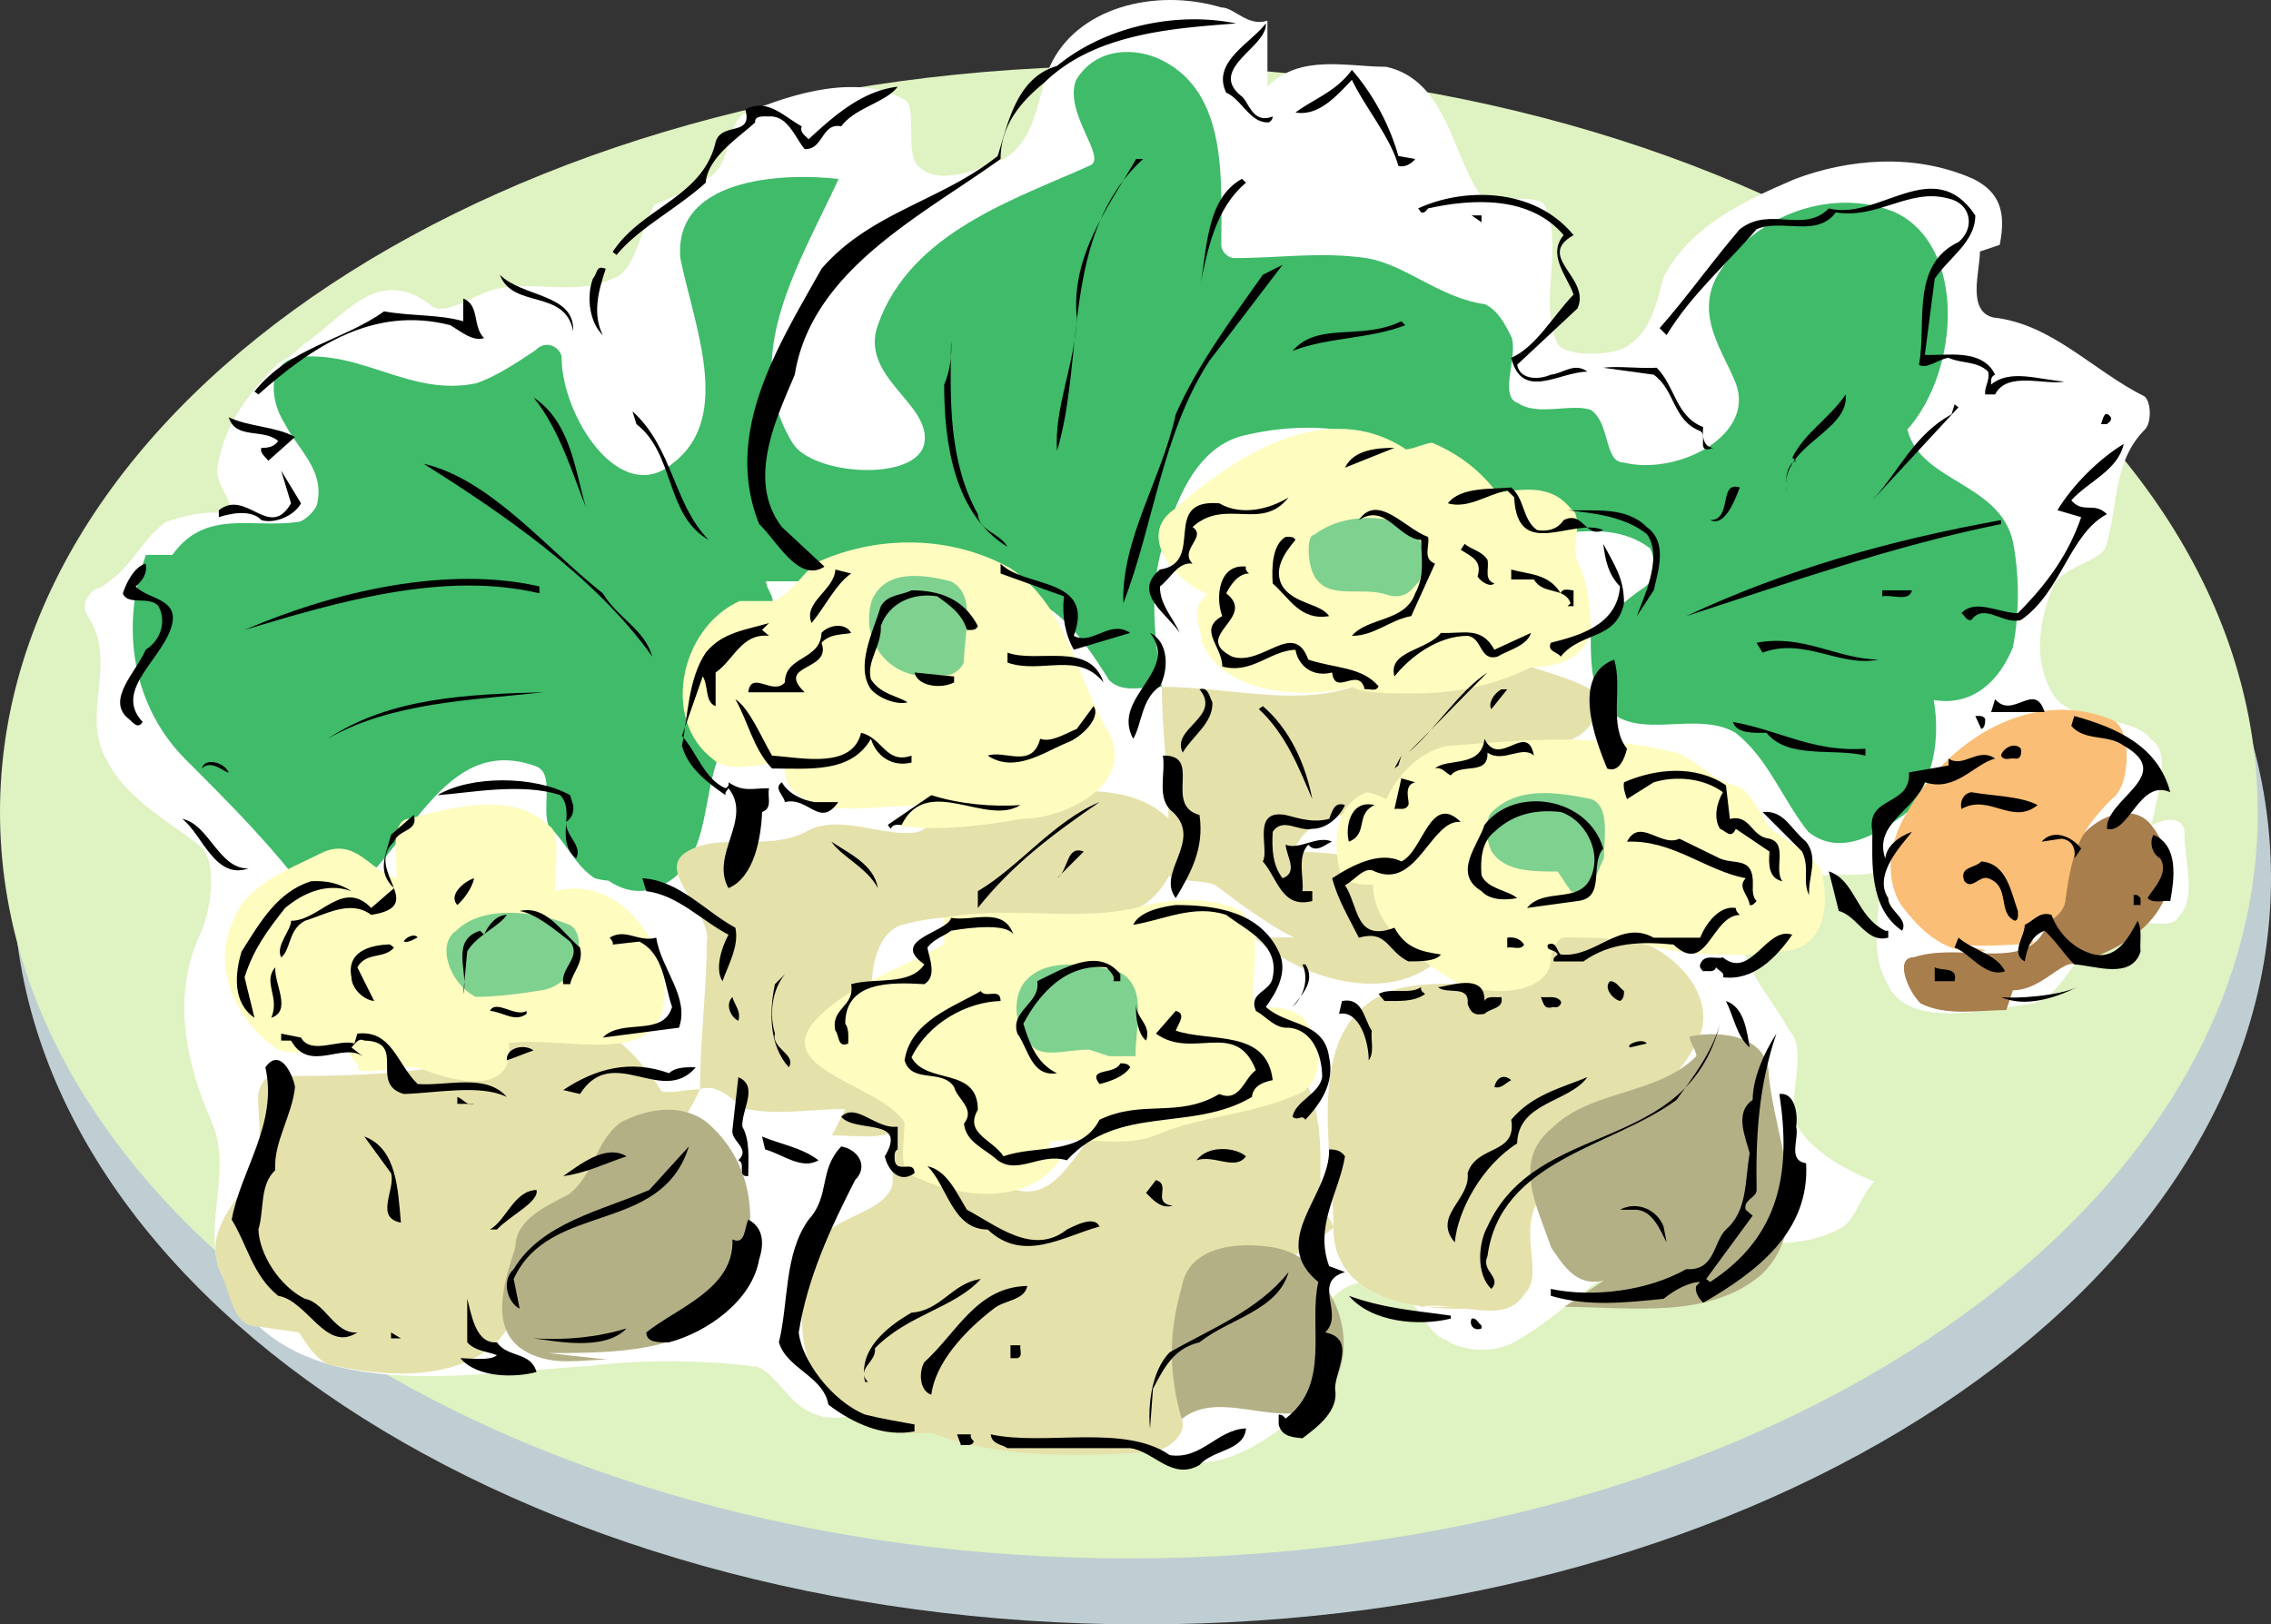
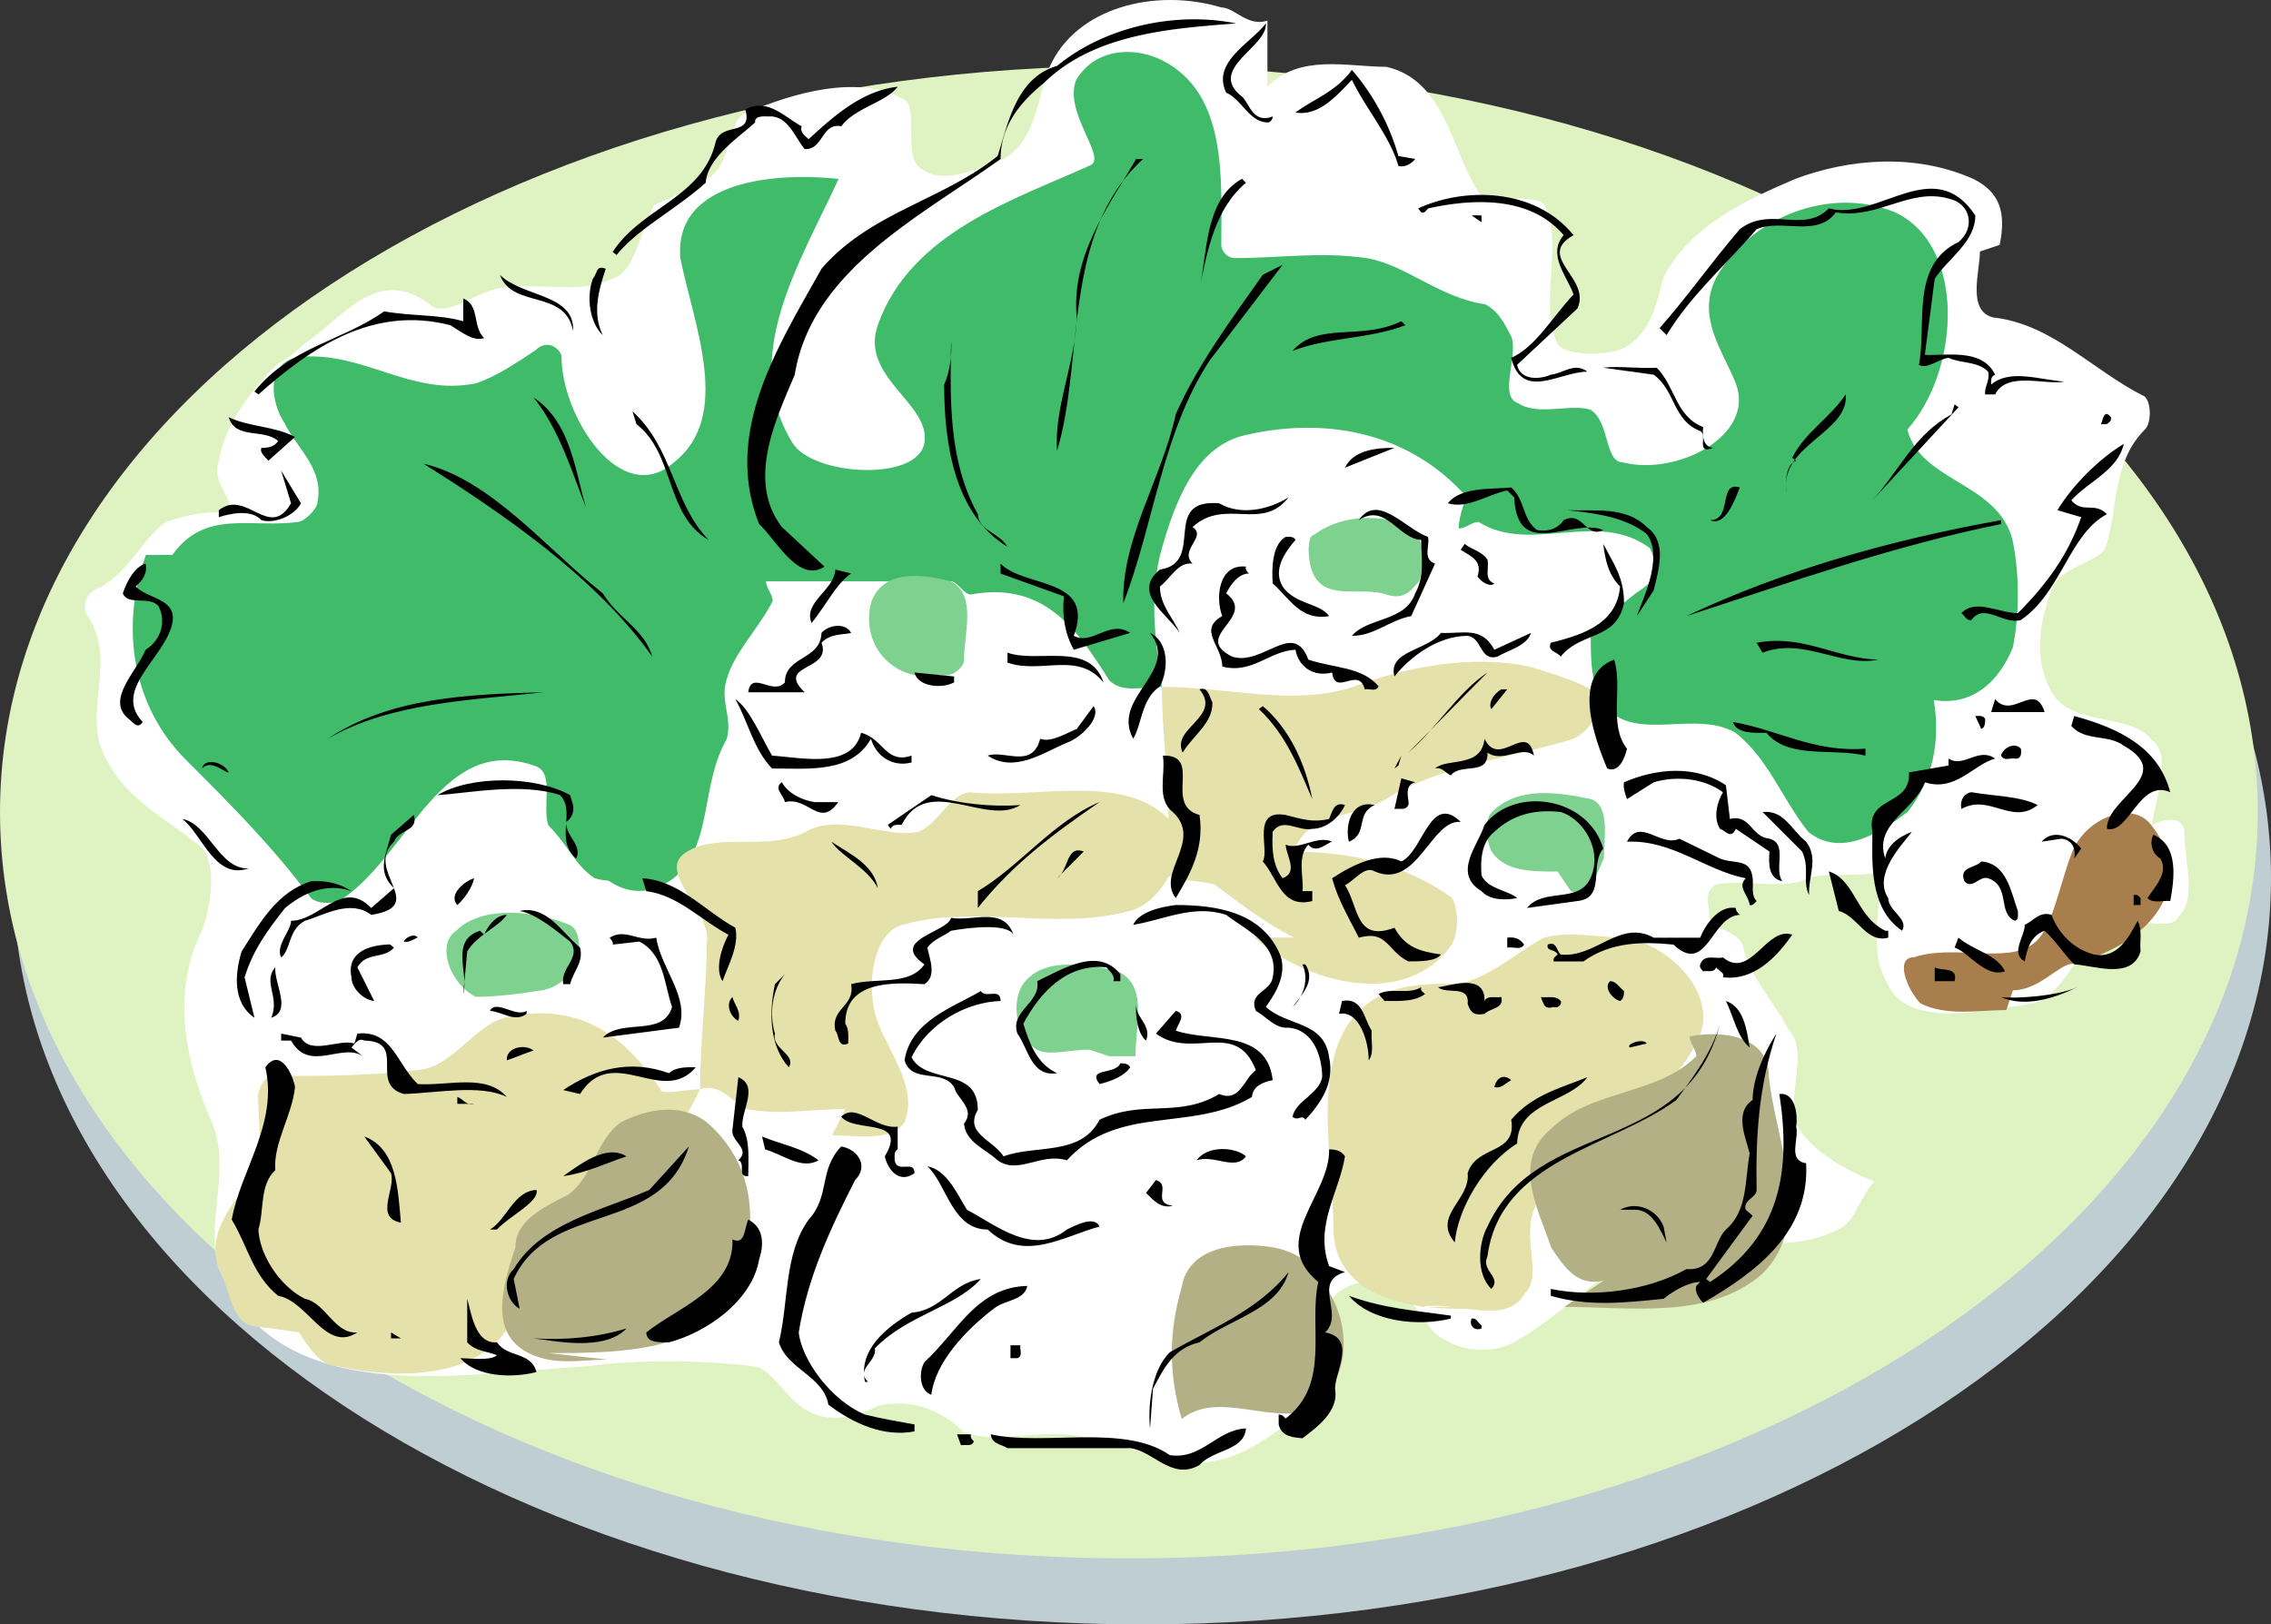
<svg xmlns="http://www.w3.org/2000/svg" width="181.289" height="129.691">
  <rect width="100%" height="100%" fill="#333333" stroke="none" />
  <path fill="#bfced3" d="M91.172 10.527c49.77 0 90.117 26.676 90.117 59.582 0 32.902-40.348 59.582-90.117 59.582-49.77 0-90.117-26.68-90.117-59.582 0-32.906 40.347-59.582 90.117-59.582" />
  <path fill="#dff2c1" d="M90.117 5.261c49.77 0 90.117 26.676 90.117 59.582 0 32.903-40.347 59.579-90.117 59.579S0 97.746 0 64.843C0 31.937 40.348 5.261 90.117 5.261" />
  <path fill="#fff" d="M159.633 19.55c.527-2.632 0-4.21-2.106-5.265-4.738-2.106-10.007-1.578-14.218 0-3.688 1.582-8.426 3.687-10.536 7.902-.523 2.106-1.05 4.211-2.632 5.266-1.051 1.05-5.266 1.05-5.793 0-1.578-3.16.527-7.903-1.051-11.063-.527-1.05-4.742 0-5.266-1.05-2.11-3.16-2.633-8.954-7.375-10.008-3.16 0-6.847-1.051-9.48 1.582V1.648c-1.578.524-2.633-1.055-3.684-1.055-5.27-1.582-11.586 0-13.695 4.739-1.05 2.632-1.05 5.793-3.684 7.375-2.633 1.05-5.27 2.105-6.847.527-1.055-1.055 0-4.742-1.055-5.27-3.684-2.105-8.953-.523-12.637 1.055-1.582.528-1.054 4.215-3.16 5.266-1.582 1.054-3.16 1.582-4.215 2.105-1.05 2.11-1.578 5.27-3.16 5.797-3.16 1.578-6.844 0-10.004 1.05-1.578.528-3.687 2.106-4.742 1.056-4.211-3.16-6.844 1.05-10.004 3.16 0 0-1.055 1.05-2.105 1.578-2.106 2.105-4.215 4.742-4.743 7.898-.527 1.582 1.055 2.633 1.055 4.215-1.582-.527-3.687 0-5.266.528-2.105 1.578-2.632 3.683-5.265 5.265-.527 0-1.582 1.05-1.055 2.106 2.633 3.687-.527 7.898 1.582 11.586 1.578 3.16 4.738 4.738 7.371 6.843 1.578 1.055 1.051 5.27 0 7.375-2.105 4.739-1.054 10.008 1.051 14.746 1.582 3.688-.523 7.899.527 11.586 4.743 11.586 19.489 8.426 29.493 7.899 3.687-.528 8.953-.528 13.164 0 1.054 0 2.109 1.582 3.16 2.633 1.582 1.582 3.687 2.109 6.847.527 2.106-.527 4.739 0 6.848 2.105 2.633 1.055 6.844-.523 10.004.528 2.11.527 4.215 1.054 6.32 1.582 3.688 1.05 6.848-.528 10.532-3.688 1.582-1.054 1.582-3.687 1.582-6.847.527-3.16 3.16-4.211 5.793-3.16 2.105 1.054 2.632 3.687 4.214 4.214 1.579 1.055 4.211 1.055 5.793 0 3.684-2.105 6.844-5.793 11.059-7.375 4.738-1.578 10.004 1.055 14.746-1.578 1.05-.527 1.578-2.633 2.633-3.687-2.633-1.051-5.27-2.633-6.32-4.739-.528-2.632 1.05-5.793-.528-7.375-1.054-2.105-3.16-4.21-3.687-6.843-.528-1.055-2.106-1.055-2.633-2.11 0-1.05-.527-2.105.527-2.633 2.633-.523 5.266.528 7.371-.523 1.582-.527 3.688 0 5.793-.527 0 3.16-1.05 6.32.528 8.953 1.582 3.683 7.902 2.105 11.586 1.578 2.632-.527 3.687-5.266 6.847-6.32 1.578-.528 4.211.527 4.739-.528 1.582-1.578.527-4.21.527-6.843 0-.528-.527-1.579-2.633-.528.527-2.633 1.578-5.793 0-6.844-1.582-2.109-6.32-1.054-7.898-3.687-1.582-2.633-1.055-5.793 0-8.426.527-1.582 3.683-2.105 4.21-3.16 1.055-3.16.528-6.848 3.16-9.48.528-.524.528-2.106 0-2.633-4.214-2.106-7.37-5.793-12.113-6.32-2.105-.524-1.05-3.684-1.05-5.266" />
  <path fill="#3fbb6a" d="M160.688 43.25c-1.055-4.739-7.375-4.739-8.426-8.953 4.21-4.739 4.738-14.747-1.055-17.38-5.266-2.105-11.586.528-14.219 5.27-1.578 3.156.528 5.793 1.578 8.422 1.582 4.215-4.738 7.375-8.949 6.32-1.582 0-1.054-3.156-2.633-4.21-1.582-.528-4.214.527-5.793-.528-1.582-.527 0-3.687-.527-5.266-.527-1.054-1.055-2.105-2.11-2.632-3.683-.528-6.316-3.16-9.476-3.688-3.687-.527-6.848 0-10.535 0-.527 0-1.05-.527-1.05-1.055 0-5.265.523-12.109-4.743-14.746-2.105-1.05-5.266-1.05-6.844 1.582-1.054 2.633 2.633 6.32 1.051 6.848-5.793 2.633-14.219 5.266-16.852 12.637-1.578 4.215 4.215 6.32 3.688 9.48-.527 3.16-8.953 2.633-10.535 0-4.211-6.847.527-14.219 3.687-21.066-4.738-.528-13.164 0-12.636 6.32 1.05 5.266 4.21 12.64-.528 16.324-4.215 3.688-8.953-3.683-8.953-8.425 0-.524-1.055-1.579-2.105-.524-1.582 1.05-3.16 2.106-4.743 2.629-5.265 1.055-8.953-2.629-14.218-2.105-2.633.527-2.106 3.687-1.055 5.27 1.055 2.105 3.164 3.683 2.637 6.315 0 .528-1.055 1.583-1.582 1.583-3.684.523-7.371-1.055-10.004 2.632h-2.11c-2.105 5.793-1.05 12.11 3.16 16.325 3.688 3.687 6.848 6.843 10.008 11.058.528.527 2.106.527 2.633 0C32.715 68 35.348 58.523 42.723 61.156c1.578.523.527 3.16 1.05 4.738 1.582 1.578 2.106 3.16 3.688 4.215.348.113.723.172 1.117.203 1.496 1.027 3.293 1.227 5.203-.203 3.16-2.637 2.106-7.375 4.211-11.059.528-1.582-.527-3.16 0-4.742.528-2.105 2.633-4.21 3.688-6.32 0-.524-.528-1.05-.528-1.578h14.746c.528 0 1.055 1.054 1.582 1.054 5.793-1.054 8.426 2.633 11.06 6.844 1.05 1.055 2.632.528 4.21.528-.527-3.688-1.05-7.372 0-11.059 1.055-3.688 2.633-7.898 6.32-8.953 6.32-1.578 13.168-.527 17.907 4.738 0 .527-.528 1.582-.528 2.633.528 0 1.055-.523 1.582-.523 4.211 2.632 9.477-1.055 13.692 2.105 0 0 1.05 2.105-.528 3.16-1.578 1.05-3.16 2.633-4.21 3.684 0 2.636 0 5.793 2.632 6.847 2.633 1.055 6.317-.527 8.95 1.055 2.636 2.106 3.687 5.266 5.792 7.899 2.637 2.105 5.793 0 7.903-1.579 2.105-2.636 2.633-5.793 2.105-8.953 3.16.524 5.266-1.582 6.32-4.215.524-2.632.524-5.793 0-8.425" />
  <path fill="#a87e4d" d="M160.16 80.64c-2.105 0-4.742.528-6.848-.527-1.05-1.05-2.105-3.688-.523-3.688 3.156-1.05 7.371.528 9.477-1.05 1.582-1.055 2.109-4.743 3.16-7.375 1.054-2.633 4.738-4.211 6.32-2.106 3.688 4.738 0 9.48-6.32 11.059-1.051 0-2.633 2.11-4.738 2.11" />
-   <path fill="#fbbe76" d="M158.582 75.902c-3.164.523-5.27-1.582-6.848-3.688-1.582-2.632-.527-5.792.528-7.37 3.156-5.794 10.004-10.008 16.324-7.376 1.578.528 1.578 5.266 0 6.32-2.633 2.634-3.16 4.212-3.688 7.9 0 1.054-1.05 2.105-2.632 2.105v1.582c-2.633 0-5.266.527-7.899-.528" />
  <path fill="#e5e1ab" d="M55.887 86.96c-1.055 0-3.16.528-3.16 0-3.16-4.742-6.848-6.847-12.114-5.792-2.633.527-4.21 3.687-6.843 4.21-4.215.528-7.899.528-12.114.528-.527 0-1.054 1.055-1.054 1.582 0 2.105.527 4.738-.524 6.316-1.055 2.11-3.687 4.215-2.637 7.375 1.055 2.106 1.055 4.739 3.16 4.739 1.09.136 2.184.308 3.262.453.864 1.351 1.793 2.707 3.059 2.707 4.742 1.054 11.058 1.054 13.691-3.16.528-1.051-.527-3.16 0-3.684 5.793-4.742 12.114-8.43 15.274-15.273" />
  <path fill="#e5e1ab" d="M67.473 88.539c-2.633 0-5.266.527-7.899 0-1.054-.528-2.11-2.106-3.687-1.578 0-4.215.527-7.899.527-11.586.527-2.633-4.215-5.793-1.582-7.375 2.633-1.578 6.32 0 9.48-1.578 2.633-1.579 6.32.527 8.954 0 1.578-.528 2.632-3.16 4.214-3.16 5.266.527 12.11-1.583 15.797 2.105 2.106 2.105-.527 6.847-3.16 7.375-5.793 1.578-12.113-.528-17.906 1.05-2.633.528-3.16 5.27-2.106 7.903 1.055 2.633 3.16 5.266 2.106 7.898-1.05 1.579-3.684 1.055-5.793 1.055" />
  <path fill="#e5e1ab" d="M103.285 74.847c-2.11-1.054-4.215-2.633-6.32-4.215-1.582-.523-3.688 0-4.742-1.578-.524-1.054.527-2.632 1.054-3.687 0-3.688-.527-6.844-.527-10.531 5.266 0 10.535 1.578 15.273 0 4.215-1.579 9.48-2.633 14.22-1.579 1.581.524 3.687 1.051 5.265 2.106.527 1.05-.524 3.16-2.106 3.687-5.265 1.579-10.53 2.106-14.746 4.739-2.633 1.578-6.32 1.054-7.37 4.21 4.737 0 8.952 1.055 12.636 3.688.527 1.055.527 2.633 0 3.688-3.684 5.265-11.586 3.16-15.797-.528m19.485 29.493c-5.266.527-13.165 0-13.165-6.32 0-6.321-2.636-16.325 4.739-18.958 1.578-.527 3.687-.527 5.265-.527 2.633-.528 4.742-2.633 6.848-3.688 2.105-.527 4.21 0 6.32 0 3.684.528 7.899 4.739 5.793 8.426-2.637 5.266-8.953 7.375-12.64 12.64-1.579 2.634.527 5.794-1.055 7.372-1.578 2.633-5.266.527-8.426 1.054" />
-   <path fill="#e5e1ab" d="M76.953 114.343c-3.16 0-6.32.528-8.953-1.05-4.742-3.16-4.742-9.48-2.633-14.22 1.578-2.109 4.738-2.109 5.793-4.214.524-1.578-1.055-4.21 1.05-5.266 3.688-.527 5.794 4.211 8.427 5.266 4.215 1.582 5.27-4.21 8.43-5.793 2.632-1.055 6.316 1.055 7.898-.527 1.05-1.051 0-3.684 1.05-4.211.528-1.055 2.637-1.055 4.215-.528 3.688 3.16 3.16 7.899 3.16 12.114 0 .527 1.055 1.578 1.055 2.105-5.27 4.215-13.168 6.848-12.113 15.274.527 1.05-1.055 2.632-2.633 2.632-7.375.528-15.273.528-21.594-3.687" />
  <path fill="#b4b086" d="M48.516 108.55c-2.11 0-4.215.528-6.32-.523-3.16-1.582-2.11-5.27-1.055-8.43 0-2.105 2.109-3.156 4.214-4.21 2.106-1.583 2.106-4.215 4.211-5.794 2.106-1.054 4.743-1.582 6.848 0 3.684 3.16 4.211 7.899 2.633 12.114-1.582 6.32-9.48 6.32-15.274 6.32m60.036 4.738c-3.157.528-6.844-1.578-9.477.528-1.055-3.688-1.055-6.848 0-10.536.527-3.16 4.211-3.683 7.371-3.16 2.633.528 3.688 2.11 4.742 4.215 1.578 3.16 1.051 7.899-3.16 8.953h.524m24.226-10.531c-2.105.523-3.16-1.055-4.21-2.637-1.055-3.156-3.16-6.843 0-9.476 3.16-3.16 8.425-2.633 11.585-5.793 0-.528-.527-1.055-.527-1.582 2.633-.528 6.32 0 6.32 3.16.524 5.266 3.684 11.586-.527 15.8-4.215 3.684-10.535 2.633-15.801 2.633" />
-   <path fill="#fffcbf" d="M33.77 85.379c-1.547-.618-3.688.527-5.266 0 .523-.524-1.055-1.051-.527-1.579-2.106 0-4.215.528-5.793 0-3.16-2.105-5.27-6.32-3.688-10.007 1.055-3.16 4.211-4.211 7.375-5.793 2.633-1.051 3.684 1.582 5.793 2.109 0-1.582-.527-4.742 1.05-4.742 3.688-1.051 8.427-2.106 11.06.527 1.054.528.527 3.16.527 5.266 5.793-1.578 10.008 5.793 8.426 10.008-1.579 3.687-7.899 1.578-12.114 2.105.528 4.215-4.21 3.16-6.843 2.106m39.496-21.063c-2.633 0-5.266.527-7.899 0-1.582-.527-3.16-1.582-2.633-3.687-2.109.527-4.742 1.05-5.793 0-4.214-3.16-2.632-10.532 2.106-12.641h2.633c1.578-.524 2.633-2.633 3.687-3.156 4.738-2.11 10.531-2.11 15.27.523 4.742 3.16 5.27 8.953 7.902 13.168 2.106 4.211-3.687 6.844-6.848 6.844-3.16.527-6.847 1.055-10.007.527m36.339-11.058c-4.214 1.054-10.53.527-12.113-3.688 0-1.05-1.05-2.633.528-3.684-2.633-1.054-5.793-4.742-2.633-6.847 4.738-4.211 12.113-8.953 18.433-4.738.524 0 1.578-.528 2.106-.528 3.687 1.578 5.793 4.211 7.37 7.899" />
-   <path fill="#fffcbf" d="M125.93 44.832c.847 1.695 1.054 3.683 1.054 5.789-.527 1.582-2.109 2.636-4.742 2.636-3.16 1.579-6.32 2.106-9.48 2.106-1.578 0-4.211 0-4.739-.527-2.105-5.793 4.739-8.954 8.426-12.641.528-.523-.527-2.106.528-2.633 3.16 0 6.32-1.578 8.425 1.055 1.055.527 0 3.16.528 4.215m-2.106 31.593c0 2.98-4.742 3.16-7.375 2.11-2.633-1.582-6.844-4.215-6.844-7.903-1.054 0-2.109 0-2.636-1.05-.524-2.11-.524-5.266 2.11-6.32.526 0 1.577.527 1.577.527 1.055-2.11 2.633-3.688 4.742-4.215 6.317-.524 12.11-1.05 18.43.527 1.582.528 2.633 2.106 4.738 2.633 1.582.527 2.11 3.16 3.16 3.688 1.583 1.05 3.16 2.105 3.688 3.16.527 2.105.527 5.793-2.633 6.32-3.687.523-7.898.523-11.586-.527-2.105-.528-4.21-.528-6.32-.528-.527 0-1.05 1.055-1.05 1.578M85.379 91.172c-2.106 5.269-8.426 4.742-12.64 2.632-1.055-.523-.528-2.632-.528-4.21-2.106-3.16-11.059-4.215-6.844-8.426 2.633-2.633 6.317-3.688 10.004-5.793v-2.11c5.793-1.05 11.059.528 16.328-1.05 2.633-.528 5.266-.528 7.371.527 2.106 2.105.528 5.265 1.055 7.898 1.578-.527 3.684 0 4.21 1.055 1.583 2.105 1.056 5.266-1.05 5.793-3.687 1.578-7.375 1.578-11.062 3.16-2.633 1.05-5.793 0-8.426.524v2.109h-1.05" />
  <path fill="#7fd190" d="M43.25 79.062c-1.645.274-3.687.524-5.27.524-2.105-1.051-3.16-4.211-1.578-5.266 2.106-2.106 6.32-1.578 8.953-.527 1.579.527 1.051 4.742-2.105 5.27M75.371 53.78c-3.687 1.056-6.844-2.105-5.793-5.792 1.055-2.633 4.215-2.106 6.32-1.578 2.106 1.054 1.055 4.21 1.055 6.32 0 .527-1.055 1.578-2.11 1.05h.528m35.285-6.316c-1.996-.667-4.738.524-5.793-1.582-.527-1.05-.527-3.16 0-3.16 2.106-1.578 4.742-1.578 6.848-1.05 2.105.523 2.105 3.16 1.578 4.738-.527.527-1.05 1.578-2.633 1.054m13.692 22.118c-2.106 0-4.211 0-5.266-1.582-.527-1.051-.527-2.633 0-3.157 2.11-2.109 5.266-1.582 7.902-1.054 1.579.527 1.051 3.16 1.051 4.738-.527 1.055-1.05 3.16-2.633 2.633M86.957 83.8c-1.578 0-3.16.528-4.21 0-1.583-1.054-2.11-3.687-1.056-5.265 1.582-2.11 4.739-1.582 7.375-1.055 2.633 1.055 1.579 4.215 1.579 6.848h-2.106" />
  <path d="M98.676 1.87c-5.055.395-11.297.79-15.324 4.739-2.055 1.66-3.477 3.555-3.477 6.082-6.242 4.504-15.086 8.848-16.43 17.223-1.5 3.554-3.87 8.453-1.027 12.164l3.398 3.16c-2.054 1.344-3.793-2.055-5.214-3.399-2.926-7.343 1.578-14.296 4.976-20.378 3.871-4.504 9.637-5.45 14.059-9.004.789-2.371 1.422-6.243 4.742-7.192 3.95-3.238 9.637-4.343 14.297-3.394m2.371-.001c.156 1.895-4.742 3.634-1.899 5.844.555.477.872 2.211 2.45 1.583a.53.53 0 0 1-.317.472c-1.5.078-2.133-1.816-3.394-2.37-1.188-2.446 1.972-3.95 3.16-5.528m10.582 10.586 1.344.234c-.235.316-.79.711-1.344.555-.629-2.293-2.606-4.582-3.711-6.875-1.262 1.343-2.684 2.926-4.504 2.61 1.5-1.106 3.242-1.661 4.504-3.4 1.66 1.9 3 4.344 3.71 6.876M71.66 6.925c-.95 1.266-3.398 1.66-4.504 3.16-1.578-.316-1.422 1.895-2.922 1.817-.789-.95-1.343-2.688-2.843-2.605-.395 0-1.184-.082-1.106.472-1.265 1.184-3.793 2.766-3.95 4.82-2.37 2.133-5.374 3.633-7.112 5.766l-.313-.238c2.29-3.555 7.188-4.344 8.215-8.77.473-1.656 3-.394 2.371-2.605 1.738-.95 3.078.555 4.5 1.344-.156.472.238.71.555 1.027 1.972-1.816 4.265-3.871 7.11-4.188" />
  <path d="M91.25 12.691c-6.555 6.004-4.66 16.04-6.871 23.305-.238-3.477 1.422-6.871 1.578-10.586-.473-4.977 2.45-8.77 4.742-12.719h.551m8.215 1.899c-2.45 2.05-3.082 5.37-3.711 8.449.629-2.762.394-7.11 3.394-8.766l.317.316m58.219 2.606c0 2.133-2.133 3.394-3.239 5.055l-.789 6.082c1.739.082 4.582-.551 5.61 1.582-.395.156-.317.55-.317.789 1.5-1.262 3.793-.395 5.844-.239-1.5.317-4.582-.867-5.527 1.028h-.793c-.078-.63.398-1.106.238-1.817-.867-.867-2.133-.632-3.16-1.105-.79.078-1.735.95-2.367.555.632-3.16-.711-7.98 3.156-9.797 1.344-1.106 1.027-3.082-.79-3.477-3.16-.867-5.605 1.66-9.003 1.106-1.5 2.054-4.344.472-6.32 1.343-2.45 2.844-5.215 5.215-7.188 8.454l-.555-.555c2.293-2.606 4.032-5.133 6.399-7.899 2.449-1.894 5.058.395 7.11-1.66 3.952 1.028 8.374-4.422 11.69.555m-32.07 1.578c-3.082 1.738 1.422 3.399.317 5.848l-4.82 4.504c.238 1.261 1.816 1.183 2.687.789.945-.078 1.894-1.028 2.922-.239-2.211 0-5.215 2.372-6.082-1.105 1.972-.867 3.316-3.316 4.976-5.055-.476-1.422-2.133-3.16-.789-4.742-2.687-3.156-7.27-2.922-10.824-2.133-.156.16-.238.399-.55.317l-.24-.317c3.556-1.656 9.243-1.734 12.403 2.133" />
  <path d="m118.266 17.746-.79-.551h.79zM96.543 28.808c-3.793 5.844-4.422 13.031-6.871 19.352-.16-5.133 3.078-9.953 4.187-15.086 1.735-3.95 4.5-7.664 6.95-11.137l1.578-.793-5.844 7.664M48.355 21.46c-.55 1.66-1.105 3.555-.234 5.294-1.027-.95-1.344-3.004-.793-4.504.395-.473.238-1.106 1.027-.79m-2.605 4.977c-.633-3.398-4.82-1.738-5.848-4.5 1.817 1.813 6.004 1.5 5.848 4.5m-7.11.555c-.867.312-1.894-.555-2.687-1.028-6.16-1.582-11.058 1.739-15.324 5.528l-.316-.235c2.843-3.554 7.03-4.03 10.347-6.398 2.215.395 4.426.234 6.32.79v-1.817c1.344.55.711 2.21 1.66 3.16m73.544-1.028c-2.844 1.106-6.16.946-9.004 2.051 2.054-2.367 5.449-.789 8.687-2.367l.317.316M78.059 41.05c.078 1.344 1.656 1.422 2.367 2.61-4.262-2.61-5.055-8.297-5.055-12.957.477-1.028.633-2.528.555-3.477-.078 4.582-.238 9.559 2.133 13.824m54.191-11.691c1.5 1.504 1.5 3.871 3.71 4.738-.077.715 0 1.582.79 1.66-1.422.555-.395-1.027-1.027-1.343-2.211-.867-1.973-3.239-3.711-4.5l-4.028-.555c1.184-.156 2.844.082 4.266 0m10.348 9.797c.078.71-.395-1.977.789-2.371l-.317-.238c1.028-2.051 2.922-3.079 4.266-5.055.316 3.004-5.215 4.031-4.738 7.664M46.777 40.5c-.949-2.293-2.054-6.164-4.187-8.77 3 1.977 3.316 5.926 4.187 8.77m102.692-.555c2.21-2.45 3.32-5.215 6.32-6.871l.238-.79.313.235-6.871 7.426m-92.899 3.16c-3.476-1.976-2.683-6.871-5.765-9.242l-.317-1.027c3.239 2.921 3.239 7.347 6.082 10.27m111.938-9.794c.078.313-.16.395-.317.55h-.476c.16-.315.238-1.265.793-.55M23.55 34.89l-2.132 1.895c-.234-.317-.711-.633-.55-1.028.55 0 1.023-.078 1.339-.55-1.184-1.028-3.394-.082-3.95-1.895 1.661.785 3.716.711 5.294 1.578m83.816 2.45c.711-1.504 2.762-1.583 3.95-1.583l-3.95 1.582m62.168-1.898c-.476 2.133-2.844 3.004-4.187 4.504.945 1.105 1.816.078 2.843 1.105-3 1.582-3.632 6.243-6.87 8.454-1.423.394-2.926-1.422-3.954 0-.394.078-.55-.395-.789-.551 1.106-1.188 3.004 0 4.504 0 2.29-2.293 4.027-4.664 5.055-7.664l-1.895-.555c1.184-1.973 3.317-4.105 5.293-5.293M48.121 47.37c1.184 1.973 3.317 2.844 3.95 5.055-4.583-6.476-12.247-11.609-18.25-15.402 5.37 1.262 9.796 6.793 14.3 10.348m-24.094-7.188c-.554 1.028-2.136 1.656-3.16 1.344-.789-.871-2.449-.555-3.398-.238v-.555c2.21-1.738 4.031 2.45 5.765-.55l-.789-2.61 1.582 2.61m100.797 1.343c1.578-.793 1.735 1.5 3.16.789-2.449-1.027-6.875 2.527-7.109-2.61l-.555-.55c-1.578.316-3.16 1.5-4.738 1.027 1.027-1.344 3.555-1.105 5.055-1.265 1.105.949.867 2.527 2.054 3.398.868.156 1.657-.078 2.133-.789m14.059-2.609c-.395 1.027-1.184 3.16-2.367 2.609 1.816 0 .632-3.16 2.367-2.61M95.2 42.078c1.183.789-1.106 1.816 0 2.922-1.184-.157-1.74 1.187-2.606 1.82 0 1.5 1.027 2.445 1.578 3.71-.95-1.5-3.871-3.16-1.578-5.058 3.71-.55 0-5.683 4.738-5.289 1.738 1.028 4.031.473 5.531-.476-2.133 2.765-5.058 0-7.664 2.37m18.801.79c.16.71-.473 1.738.555 2.133l-1.899 4.187c-1.738.317-2.922 1.578-4.738 1.578 1.266-1.5 4.266-1.101 5.055-3.394.789-1.422.476-2.922.476-4.266-1.82-.078-2.844-3-4.976-1.578 1.5-2.215 3.71.71 5.527 1.34" />
  <path d="M131.457 42.078c1.66 1.183.95 3.394.555 5.054l-1.344 2.055c.316-1.027 2.21-4.66.789-6.555-1.816-1.421-4.266-1.66-6.32-1.898 2.215.082 4.664-.316 6.32 1.344m28.281-.238c-8.61 1.738-16.824 4.66-25.12 7.347 7.898-3.715 16.35-6.082 25.12-7.66v.312m-56.324 1.266c-.867 1.027-1.816 2.367-1.027 3.715.949 1.422 3.004 1.34 3.715 2.367-2.293.395-3.16-1.422-4.504-2.605-.078-1.11-.078-3.082 1.027-3.715.238 0 .633-.078.79.238m15.327 1.582c.156.711-.316 1.578.551 1.895-.316.316-1.027-.082-1.344-.555.395-1.266-.472-1.578-1.34-2.133l.313-.472c.555.472 1.344.55 1.82 1.265" />
  <path d="M129.64 48.16c-.632 3.004-3.394 2.21-5.054 4.265-.238-.394-1.106-.394-.79-1.105 2.134-.555 5.294-1.34 5.528-4.5-.945-.95-1.183-2.133-1.34-3.398.868 1.66 1.657 2.687 1.657 4.738M11.625 45c.156.789-.238 1.343-.793 1.82.95 1.023 3.32.945 2.926 2.922-.555 2.762-4.82 5.293-2.371 7.898-.395.633-.79 0-1.106-.238-1.898-1.5.633-3.79 1.344-5.527 1.262-.793 1.656-2.293 1.027-3.477-.71-.867-2.449 0-2.847-1.027.316-.95.949-2.133 1.82-2.371m74.094 5.765c1.504.793 2.847-1.34 4.504-.234l-4.504 1.344c-.711-1.266-.946-2.688-.79-4.266l-5.054-1.82v-.79c1.898 1.977 7.582 1.028 5.844 5.766m13.746-5.527c-.078.234.078.394.238.55-.871 0-1.5.95-1.816 1.583 2.527 1.972-2.844 3.394.472 5.054 2.45.79 4.899-3 6.082.239 2.133.71 4.266.55 5.61 2.133-.235.472-.711.156-1.106.238-.472-1.899-2.37.629-2.605-1.344-1.504.395-2.688-.477-2.926-1.816-2.05.078-3.473 1.972-5.844 1.34 0-1.657-1.976-2.922 0-4.028-.554-1.422-.316-4.187 1.895-3.95m-31.52.552c-1.183.793-2.054 2.61-3.156 3.953-.71-1.66 1.816-2.61 1.895-4.27l1.261.317" />
-   <path d="M124.586 47.37c.156-.472.71-.238 1.027-.238v1.266h-.476l.238-.238c-.473-1.34-2.21-.63-2.922-1.895h-1.816v-.793c1.422.399 3 .317 3.949 1.899m-81.523-.001c-7.66-1.816-16.192.712-23.54 2.923 7.348-3.16 16.274-5.133 23.54-3.473v.55m34.996 2.61c-.16.39-.555.313-.868.313-.398-1.262-1.265-1.895-2.37-2.684-1.977-.316-3.872.55-4.505 2.371.079 1.578-1.183 2.84-.789 4.262.79 1.187 1.973 1.265 2.922 1.82-.633.235-2.133-.16-2.922-1.027-1.265-1.82.157-4.582.79-6.637.554-.95 1.66-.867 2.449-1.266 2.289 0 4.187.711 5.293 2.848m74.57-2.848c-.238.95-1.582.317-2.371.477v-.477h2.37m-91.792 3.161.555.472c-2.211-.234-2.844 1.977-4.266 2.926v2.684c-.871-.313-.555-1.657-1.027-2.368l-1.66 4.739c1.187 1.343 1.816 3.476 3.476 4.187.16-.078.316-.238.238-.476 1.184.793 1.817.476 3.239.476-.157.711.316 1.578-.555 1.895-.078 2.054-.629 5.215-2.684 6.082-1.5-2.684 1.973-5.528 0-7.977-.078.156-.316.317-.238.551-1.344-.945-3-2.129-3.476-3.95.476-2.288.476-5.292 1.898-7.425 1.34-1.656 3.238-1.816 5.055-2.367l-.555.55" />
  <path d="M67.945 50.53c-.472.157-1.656 0-2.367.79.867 2.293-3.715 1.66-1.344 3.95H59.73c.239-1.817 1.977.316 2.926-.79 0-2.133 2.844-1.738 2.922-3.95.55-.632 1.895-.866 2.367 0m51.348 1.345c1.027-.477 1.898-.871 2.922-1.344-.317 1.027-1.735 1.344-2.684 1.894-1.422.395-1.187-1.5-2.37-1.66-2.372 0-4.583 1.66-5.845 3.242-.554-2.054 2.606-2.054 3.711-3.476 1.817.078 3.239-.55 4.266 1.344m-26.699 2.922c-1.5 1.027-1.422 3-2.133 4.187-1.816-3.32 3.789-5.371 1.344-8.453 1.5.71 1.5 2.922.789 4.266m57.351-2.133c-3.082.633-5.925-1.817-9.246-.555l-.472-.79c3.714-.71 6.32 1.267 9.718 1.345M88.09 54.48c-2.055-2.527-4.977-.633-7.664-1.578v-.793c2.449.871 6.558-.945 7.664 2.371m40.762-1.816c.71 2.21-.473 5.215 1.027 7.11-.16.71-.633 1.972-1.582 1.581-1.024-2.45-2.84-7.43.555-8.691M76.164 54.48c-1.027.555-2.926.317-3.16-.789l3.16.316v.473m36.258 5.61c2.21-1.895 3.95-4.82 6.32-6.399-2.133 2.133-4.187 4.266-6.32 6.398M43.379 55.27c-5.688.632-12.164.792-17.219 3.714 4.977-3.32 11.297-3.555 17.219-3.715m53.402.793c.078 1.656-1.582 2.684-2.37 4.027-.95-1.976 3.16-2.843 1.343-5.054.71-.238.789.629 1.027 1.027m22.274.551c-.235-.316 0-1.106.793-1.578h.472l-1.265 1.578m-57.426 3.715c2.367.156 6.398 1.101 7.11-1.82 1.734.398 1.972 2.53 4.027 1.82v.55c-1.582.395-2.844-.55-3.239-1.894-1.582 2.762-4.898 2.371-7.898 2.371-1.504-1.582-1.899-3.715-2.926-5.531 1.106.71 2.055 3 2.926 4.504m101.586-3.477h-4.266l.317-1.027c1.421 1.66 3.16-1.5 3.949 1.027M85.168 59.3c-1.895.79-4.188 2.446-6.32 1.028 1.343-.477 3.554 1.101 4.187-1.344.867.316 1.973-.395 2.922-.79l1.344-1.82c.633.95-1.028 2.532-2.133 2.926m19.59 4.5c-1.028-2.37-2.055-5.132-4.266-7.187l.317-.238c2.132 1.82 3.398 4.582 3.949 7.425m53.715-6.398c0 .238 0 .71-.313.793l-.476-1.027c.238 0 .632-.082.789.234m14.773 5.848c-2.45-1.11-3.316 3.398-5.055 2.922-.078-2.45 5.528-4.266 1.344-6.637-1.265-.946-3.082-.317-4.187-1.578l.234-.79c3.477.946 6.715 2.45 7.664 6.083m-24.332-3.477v.555c-2.605-.633-6.16.312-7.898-1.82-1.028 0-2.368.081-2.684-.868 3.633.633 6.477 2.45 10.582 2.133m-26.461.555c-.95-.871-2.45.629-3.71-.239.077 1.895-2.134.79-2.927 1.817-.394-.16-.71-.711-1.261-.55.945-.872 3.71 0 3.949-2.372 1.183 2.445 3.394-1.5 3.95 1.344m38.866-.555c.078.395 0 .867-.476.79-.317-.079-.867.237-1.106-.235.16-.633 1.106-1.11 1.582-.555m-65.566 5.293c.394 2.684-.711 4.66-1.895 6.637-1.582-2.055 2.211-4.582-.238-6.875-1.344-1.028-.555-3-.789-4.5 3.238-.082 0 3.949 2.922 4.738m15.562-3.711.551-1.027-.238.789zm47.95-.793c-1.739.477-3.16 2.688-5.61 1.895-.867 2.293-4.11 3.32-3.16 6.086.078-.95 1.027-1.739 2.133-2.133-.711.945-3.16 3.394-1.895 5.293 0 1.027 1.657 1.656 1.106 2.605-2.688-1.816-2.371-5.61-2.371-7.898-.555-2.926 3.082-1.977 2.922-4.742l3.16-.551v-.555c1.187.793 2.37-.945 3.715 0M18.258 61.668c-.235.078-1.422-1.106-2.133-.313.16-.871 1.738-.555 2.133.313m119.519 1.027.317 2.687c1.66-.394 1.66 1.422 3.16 1.579 1.5.394.316 2.449 1.027 3.398-1.105-.238-1.105-1.344-1.027-2.371l-2.688-1.816c-.394.867-.789.16-1.261 0-.555-.872-.239-2.133.234-2.922-1.5-1.11-3.71-1.344-5.527-.793l-2.133 1.343c-.16-.472-.317-.867-.238-1.343 2.527-1.102 5.687-1.418 8.136.238m-24.804-.238c-1.028.238-.395 1.582-.551 1.82-.238.473-.711.234-1.106.312l.551-2.449 1.106.317m-67.223 1.82c.078.55-.078 1.023-.555 1.344-.078 1.101 1.344 1.894.793 2.922-1.738-1.504 0-3.715-1.265-5.059-3.082-1.027-7.348-.156-9.797 0 2.61-1.578 7.742-1.578 10.586 0l.238.793m19.273-.238h1.895c-1.5 2.133-2.367-.473-4.262 0-.082-.555-.949-1.106-.238-1.582.473.87 1.578 1.422 2.605 1.582" />
  <path d="M162.66 64.277c-2.05 1.656-3.87-.95-6.082.312-.156-.71.238-1.261.79-1.34 1.816.317 3.952.317 5.292 1.028m-81.203 0c-2.766 1.734-7.426-2.531-9.48 1.578-.317 0-.711-.078-.872.317l-.234-.317 3.473-2.371c2.215.71 4.898.95 7.113.793m6.316-.238c-3.789 2.61-6.949 4.976-9.714 8.453v-1.344c3.238-1.894 6.082-5.61 9.714-7.11m40.211 3.712c-1.109 1.265.235 3.953-2.054 4.187l-4.032.555c1.344-1.66 4.11-.317 5.059-2.371 1.027-2.211-.555-4.739-2.371-5.293-2.133-.239-3.871.238-5.293 1.582-1.106.867-1.106 2.449-1.027 3.472.476 1.11 2.132 1.188 2.843 1.82-.789.157-2.132.235-2.843-.554-2.368-1.422-.235-3.71.238-5.293 2.45-3.16 8.293-2.21 9.48 1.895m-20.617-3.473c-.476 1.023-1.504 1.895-2.61 1.895-1.105.238-2.37-.95-3.16.238-.077 1.422 0 2.683.79 3.71 1.265-.472.316-1.738.238-2.683 1.105.473 2.527-.789 3.715-.238-.395.078-1.266 1.027-1.899.238-.945.945-.316 2.844-.472 3.711h.789v.79c-2.45.632-2.766-1.817-3.95-3.161.555-.945-.949-4.188 1.817-3.711 1.266.316 2.133.633 3.477.316.238-.554.394-1.421 1.265-1.105m2.367 0c-1.578.71-.472 2.289-2.054 2.922-.313-1.106.082-3.399 2.054-2.922m6.876 1.343c-2.372-.238-3.477 5.45-6.876 3.95-.789-.477-1.578.71-2.367 1.105 1.106 1.657.79 4.582 3.95 3.395.867 1.582 2.05 1.898 3.71 2.133-.394.554-1.66.554-2.605.554-1.738-.87-1.66-2.527-3.95-1.894-.792-1.582-1.66-3.004-2.132-4.742 1.578-1.028 3.789-2.211 5.527-1.344 1.738-.79 2.293-5.527 4.742-3.156m27.567 1.578c1.027 1.344.16 2.765.238 4.265-.555-1.105.078-2.132-.555-3.476l-3.16-3.16c1.739-.156 2.215 1.344 3.477 2.37m-112.723.001c-2.45 2.289 2.84 5.133-1.82 5.844-1.656-1.262-3.711 0-5.293.472-1.34.715-1.106 2.293-1.895 2.926-.472-.95.79-2.133.79-2.926 2.292 0 4.109-3.394 6.398-1.023l1.82-1.582c-1.422-1.34-.633-2.684-.238-4.262l1.816-1.582c.395 1.344-1.183 1.106-1.578 2.133M19.84 69.332c-2.688.949-3.715-2.766-5.293-3.95 2.133.395 2.922 4.028 5.293 3.95m117.465-.789c1.105.472 2.449-.082 2.605 1.578.078.554-.156 1.343.317 1.816-.157.16-.317.395-.555.317-.078-.79-1.024-1.422-.313-2.133-3.238-.633-5.847-3.082-9.48-2.922 1.027-1.977 2.687.473 4.187-.238l3.239 1.582m28.832-.793-.555.793c.16-.871-.234-1.504-1.023-1.582l-1.582.238c.87-1.027 2.37-.477 3.16.55m7.109 4.188c-.55-.078-1.344.238-1.816-.234.472-.793 1.738-1.977 1.027-3.16-.71-.395-.871-1.344-.555-1.895 2.055.867 1.66 3.55 1.344 5.29M70.078 70.91c-.867-1.656-2.922-2.528-3.71-3.711 1.421.95 3.394 1.816 3.71 3.71m16.434-2.921-2.133 2.133c.945-.633.71-2.684 2.133-2.133m74.57 4.742c0 .313.078.711-.238.785-1.422-.629-.317-2.761-2.133-3.394-.711-.239-1.262.949-1.895.238-.476-1.187.868-1.027 1.344-1.582 2.05.16 2.367 2.45 2.922 3.953m-10.586 1.578h.238v.555c-1.738.473-2.449-1.738-3.949-2.133l-.793-3.16c2.133.71 2.133 3.555 4.504 4.738M37.848 70.12c-.157.79-.868 1.739-1.34 2.134-.793-.868.71-1.973 1.34-2.133m20.855 3.949c.317 1.422-.55 2.926-1.027 4.266-.63-.95-.078-2.684.476-3.711-2.132-1.11-4.027-3.16-6.558-3.477l-.317-1.027c2.926.16 4.977 2.61 7.426 3.949" />
  <path d="M28.055 71.148c-1.977-.71-3.871.156-5.293 1.344-1.5 1.894-2.528 3.316-3.239 5.531l.79 3.234c-1.739-1.183-1.579-3.472-1.028-5.289 1.504-2.37 2.844-4.742 5.531-5.609 1.184-.078 2.29.156 3.239.79m142.82.554v.55h-.55v-.789c.316-.078.394.079.55.239m-68.801 4.265c.79 1.579-.16 3.239-1.027 4.422 1.738 1.578 4.66 1.106 5.055 4.028.472 2.132-.793 3.793-1.895 4.98-.316-.476-.555.156-1.027-.238.234-1.266 2.129-1.817 2.367-3.16 0-1.66-.711-3.793-2.684-3.95-1.105.079-1.738-.87-2.61-1.343-.628-1.5 1.188-1.5 1.345-2.684.554-2.61-2.055-3.715-3.711-4.98-2.61-.868-4.977.398-7.426.793.473-1.028 2.133-1.422 3.398-1.582 3.235 0 6.711.554 8.215 3.714m36.492-3.476c0 .238.16.394.317.55-2.29.083-2.606 4.899-5.293 2.372-2.45-.239-4.977-.239-7.188 1.343h-2.37c-.079-.316.16-.394.316-.554-.235-.473-.946-.235-.79-.79.712-.316.712.555 1.028.79 2.766.316 4.738-2.844 7.426-1.34h3.71c.4-1.027 1.5-2.61 2.844-2.371M46.3 75.652c.317 1.184-.55 1.895-.788 2.922h-.551c-.238-1.344 1.5-2.133.55-3.399-1.105-.867-2.683-2.21-4.027-2.445 2.133-.476 3.317 1.656 4.817 2.922m-5.844-2.609c-.633.949-2.45 1.66-3.16 2.925l-.317 3.395c.477-1.656-1.105-4.266 1.344-5.055l.317.317c.316-.711.945-1.582 1.816-1.582m40.445 1.582c-.476-.871-3.16-.633-4.976-.317-.633.473-1.344.633-1.895 1.344.157.867.79 2.289-.238 2.922-2.688-.16-6.32-.238-6.32 3.16.316.395.238 1.105.238 1.578-.871.395-.711-.71-1.027-1.027-.395-1.817 1.578-1.895 1.261-3.711 1.977-.55 4.664.156 5.848-1.578-2.844-1.977 1.816-2.532 2.133-3.715 1.738.316 4.187-.95 4.976 1.344m86.262 1.578c1.895.394 2.844-1.5 3.477-2.688.394.715.156 1.66.234 2.453-.71 2.29-3.71 1.106-5.293 1.028-.867-.871-1.418-1.82-2.367-2.688-1.106.395-1.422 1.5-1.582 2.45-1.184-.633 0-1.977 0-2.922.71-.32 1.187-1.106 2.133-.793.554 1.504 1.816 2.765 3.398 3.16m-24.094-1.578c-1.265 1.816-3.082 3.71-5.53 3.398.16-.398-.317-.476-.552-.793-.156.477-.71.238-1.027.317-.156-.16-.316-.317-.238-.551.316-.871 1.187-.399 1.816-.555 2.215 1.816 3.477-2.527 5.531-1.816m-109.722.238c.234-.238-.633.473-1.106.312.078-.312.867-.71 1.106-.312m19.035 0c.398 2.523 2.687 4.738 1.82 7.187l-6.082.79c1.5-1.583 4.817 0 5.527-2.45-.632-1.816-.632-4.187-2.605-5.215l-2.133.239c.078-.239-.16-.395-.238-.551 1.262-.793 2.289.394 3.71 0m69.282.551c-.238.472-.871.16-1.344.238v-.79c.555-.081 1.028.079 1.344.552m38.391 2.133c-1.582.55-2.844-1.5-4.028-1.895l.313-.79c1.187 1.024 3.082 1.34 3.715 2.685M31.453 75.652c-.793.945-2.215.316-2.926 1.578l1.344 2.688c-.867-.082-1.816-1.028-1.816-1.895-.395-1.976 1.343-2.531 2.843-2.61.317-.077.395.16.555.239m57.981 2.133v.55h-.555c.16-.472-.313-.788-.55-1.105-3.161-.316-5.294 1.977-6.638 4.504.473 1.5 1.028 3.16 2.688 3.95-2.055.316-2.293-1.977-3.16-3.16-.633-1.817 1.894-2.45 1.578-4.188 2.133-1.024 4.898-2.762 6.637-.551" />
  <path d="M104.207 76.996c.867 1.34-.316 2.445-1.027 3.394.867-.789 1.343-2.21.789-3.394h.238m-82.551 4.261c.711-1.656-.71-2.843.317-4.027-.082 1.344 1.343 3.477-.317 4.027m134.371-2.921h-1.582V77.23c.555.317 1.895-.078 1.582 1.106m-94.164 4.187c-.316 1.184 1.739 1.66 1.106 2.688-1.578-1.739-1.578-4.426-1.106-6.637l.793-.79c-1.027 1.263-1.265 3.16-.793 4.74m56.641-2.606c.238-.477.867-.239 1.344-.317.234.946-.871.867-1.344 1.344-.79.156-1.106-.082-1.344-.793.16-1.578-1.66-.711-2.37-1.34.71 0 3.792-1.265 3.714 1.106m11.136-.793c0 .238 0 .632-.316.793-.629-.16-1.34-1.106-.789-1.582.473 0 .711.476 1.106.789m36.179-.313c-1.738.867-4.187 1.656-6.082.79 1.106.155 4.582-.079 6.082-.79m-52.37 0c-.083.313.155.395.312.55-.867.634-2.051.556-3.239.556l-.472-.555c.949-.55 2.449.078 3.398-.55m-33.574 1.105c-2.684.078-5.766 1.738-7.11 4.5 1.184 2.214 5.294.71 5.294 4.187-1.106 1.895 1.183 2.371 2.054 3.715 2.606-.95 6.16 0 7.66-2.922 3.477-1.66 6.243-.082 9.559-2.055 1.66.711 1.977-1.265 2.922-1.898-1.578-4.106-5.055-.79-7.977-2.922l1.582-1.816c.868.238.235.949 0 1.578 2.762.949 7.266-.156 7.739 3.953-.79.156-1.578.473-1.657 1.34-4.742 2.844-10.664.554-14.773 5.058-2.133-.632-3.871 1.184-5.531 0-1.028-.949-2.528-1.425-2.684-2.925.945-1.184-.555-1.973-.789-2.922-.95-1.5-3.398-.239-3.953-2.133.477-3.16 3.953-4.266 6.082-5.531.398.632 1.582-.313 1.582.793m-20.934 1.578c-.554-.239-1.105-1.262-.472-1.895.156.633.71 1.106.472 1.895m65.645-1.578c.156.234-.238.629-.555.472-.789.239-.789-.238-1.027-.789.555.078 1.187-.16 1.582.317M109.5 82.285c-.082.793.234 1.738-.238 2.37 0-1.577-.79-4.026-2.371-3.71l.238-1.027c1.66-.317 1.738 1.421 2.371 2.367m30.172 1.344c-1.024-.868-1.262-2.45-1.895-3.711 1.422.472 1.66 2.289 1.895 3.71m-97.637-2.921v.238c-.945.71-1.894-.16-2.922-.238.473-.95 2.055.55 2.922 0" />
  <path d="M91.488 83.078c-.71-.555-.87-2.133-.789-2.926-.082 1.105 1.262 1.66.79 2.926m42.339 4.738c-5.133 3.793-14.062 4.738-15.086 12.48-.554 1.188 1.184 1.66.313 2.61-1.262-1.188-1.024-3.715-.313-4.98 3.95-8.688 15.875-5.606 18.563-16.192-.633 2.29-2.211 4.344-3.477 6.082M24.027 82.84c.79 1.421 3.078.078 4.266.472l.234-.789c2.766-.316 3.16 2.45 4.82 4.027 2.45.16 5.45-.867 7.11 1.028-2.133-1.028-5.531-.317-8.215-.235-2.844-.793.317-4.187-3.16-4.265-.473-.239-.71.234-1.027.55l1.027.79c-1.66-1.34-4.344 1.343-5.848-1.34h-.789v-.555l1.582.316m116.2 12.165c0 .632-1.106.789-.868 1.582l.551.472-3.71 5.055.316.238c5.605-3.633 6.476-8.847 5.527-15.008 1.187-.16 1.5 1.5 1.344 2.606.238 1.027-.711 2.687.789 2.922.316 5.453-3.95 8.691-8.215 11.14-.238-.238-.711-.793-.55-1.343l.312-.317c-.868 0-2.051.633-2.922 1.344-3.16.316-6.004.633-9.004-.238v-.551c3.394.71 7.742.156 10.82-1.582 2.293.16 2.133-2.133 3.16-3.16 1.739-1.5 1.5-3.871 1.895-6.082-.313-1.262-1.262-3.239.238-4.266 0-1.66.871-3.71 1.895-5.293-1.422 4.188-1.657 8.215-1.578 12.48m-8.77-11.691-1.34.317c-.398-.239 1.024-.79 1.34-.317m-88.867.555c-.711.238-1.422.55-2.133.789-.078-1.027 1.422-1.344 2.133-.79m-19.04 2.923c-.234 2.293-1.734 4.422-1.577 6.636-1.266 1.184-.868 3.16-1.344 4.739.078 1.976 1.66 4.504 3.71 5.53 1.661.317 2.372 2.845 4.188 2.685-2.527 1.66-3.949-2.528-6.32-2.922-2.05-1.66-2.445-4.028-3.71-6.082.71-3.95 3.71-7.664 2.687-12.164 1.183-1.66 2.21.628 2.367 1.578m31.992-1.579c-2.684 3.16-6.633-1.976-9.242 2.133l-1.34-.316c2.605-1.738 5.371-2.45 8.45-1.344.554-.554 1.66-.472 2.132-.472m34.68-.001c-.473.712-1.5 1.106-2.45 1.34-1.027-1.34 1.266-.71 1.66-1.656.239 0 .633 0 .79.317m-30.965 4.738c.633 1.105.472 2.605.472 3.95-.945.081-.156-1.028-.789-1.263 1.028-.949-.632-1.504-.472-2.449L58.94 86c1.66.71.239 2.605.317 3.949m61.38-3.711c-.473.234-.79.71-1.344.55.16-.71.71-1.105 1.344-.55m6.082-.238c-1.5 2.054-5.528 1.972-5.61 5.293-2.765 1.738-4.738 5.293-4.976 7.898-1.817-2.133 1.265-3.398 1.027-5.527.711-2.293 3.95-1.426 3.477-4.266 1.656-1.976 3.949-2.531 6.082-3.398m-88.871 2.132h-1.34v-.554c.472.16.71.71 1.34.554m33.812 3.633c-.316.157-.238.555-.238.871.16 1.106 1.582-.082 1.582 1.028-1.188.867-2.133-.239-2.371-1.344 1.894-3.16-2.371-1.82-3.477-3.16 1.184-1.188 2.766 1.027 4.504.789v1.816m-39.656 5.848c-2.133-.399-.395-2.688-.79-3.95l-2.132-2.925c2.606.95 2.684 4.266 2.922 6.875m33.336-4.977c-1.344.79-2.844-.476-4.266-.87l-.238-1.028c1.504.633 3.16.871 4.504 1.898m-24.332 9.477.476 2.371c-.949-.473-1.5-2.21-.476-3.16 2.215-3.711 7.031-4.66 10.824-6.32l3.16-3.473c-2.21 7.105-11.137 4.344-13.984 10.582m27.254-7.899c-1.973 3.872-3.79 7.743-4.5 12.165.234 2.21 2.605 5.453 5.289 6.558 1.265.317 2.61.55 3.953.79v.554c-2.45.473-4.899-.633-6.875-2.133-.395-2.293-3.316-2.848-3.95-4.98.79-3.239.395-7.028 2.372-9.793 1.738-1.895.789-3.95 2.605-5.844 1.344.234 2.211 1.578 1.106 2.683M50.016 92.32c-1.66.55-3.239 1.344-5.055 1.578 1.262-.867 3.394-2.605 5.055-1.578m49.449 0c-.867 1.184-2.527-.16-3.95.316.95-1.265 3.16-1.027 3.95-.316m7.902 0c-.476 2.922-2.453 5.527-1.265 8.766l1.265.476c-2.687.79 0 3.317-1.582 4.817 2.527.476.79 3.082.79 4.503.316 1.739-1.34 3-2.606 3.95-.633-.078-1.66-.078-1.895-1.106v-.789c.313 0 .395.156.551.317 3.633-2.766 1.816-7.27 2.61-10.903-4.032-3.316.945-6.87.867-10.586.472 0 .949.078 1.265.555m-30.176 4.266c2.368 1.261 5.293 3.71 7.977 1.578.789-.395 2.21-1.106 2.605-.239-2.921.793-6.082 2.926-8.925.239-2.844 0-3.239-3.555-4.817-5.055 1.578.316 2.367 2.21 3.16 3.477m16.43-.316c-.95.234-1.5-.395-2.133-1.028l.79-1.028c1.261.395-.395 1.817 1.343 2.055m-53.953 1.895h-.555c1.344-.79 1.895-3.082 3.715-3.16.235.949-2.133 2.054-3.16 3.16" />
  <path d="m132.8 97.925.24 1.266c-.474-.867-1.106-2.687-2.61-2.605h-1.106c1.266-.711 2.926-.082 3.477 1.34m-72.199 2.609c-.555 3.316-4.188 5.844-7.192 6.633-.71 0-1.816.082-1.816-.79 2.449-1.972 7.031-3.472 6.875-7.425 1.027.476.945-.867 1.261-1.578 1.106.55 1.344 1.738.872 3.16m35.152 6.633c-2.055.476-2.844 2.054-3.715 3.714l-.234 3.16c-.16-1.5 0-4.503 1.578-6.081 3.316-1.899 7.031-3.32 9.48-6.399-.87 3.078-4.742 3.711-7.11 5.606m-25.909.476c.156 1.106-1.582 1.656-.555 2.684h-.238c-.551-2.528 1.66-4.344 3.715-5.528 2.37-.16 3.238-2.37 5.527-2.687-2.05 2.293-5.844 2.844-8.45 5.531m12.165-4.976c-.235 1.183-1.817 1.105-2.684 1.816-2.37 1.816-4.664 4.344-4.98 6.871-.946-.316-1.024-1.816-.551-2.605 2.605-2.371 4.187-6.004 8.215-6.082m33.808 2.371v.234c-2.527.633-6.316.316-8.136-1.816 2.843 1.027 5.37 1.183 8.136 1.582m-76.148 2.129c.867 1.265 2.684.71 3.16 2.37-1.738.473-4.742.473-6.082-1.105.629 0 2.445.239 2.922-.238-.793-.316-1.738-.316-2.371-1.027v-3.473c.316 1.105.633 3.633 2.371 3.473m78.598-1.34v.234c-.551.238-1.028-.234-.79-.789.395-.078.473.316.79.555m-68.25.234c-1.817 1.899-5.926.95-7.426.793 2.605.156 5.055-.082 7.426-.793m-18.801.793v-.476l.789.476zm50.242.551c-.082.316.234.871-.238 1.027h-.555v-1.027h.793m18.008 6.637c-.156 1.816-2.606 1.66-3.711 2.921-2.215 1.266-3.633-1.105-5.531-1.343h-9.797c-.473-.317-1.262-.317-1.34-1.106 4.266.95 10.664-.867 14.297 1.66 2.527.395 3.793-2.054 6.082-2.132m-21.961.472c-.078.317.16.477.238.555-.16.473-.71.234-1.027.316l-.317-.87h1.106" />
</svg>